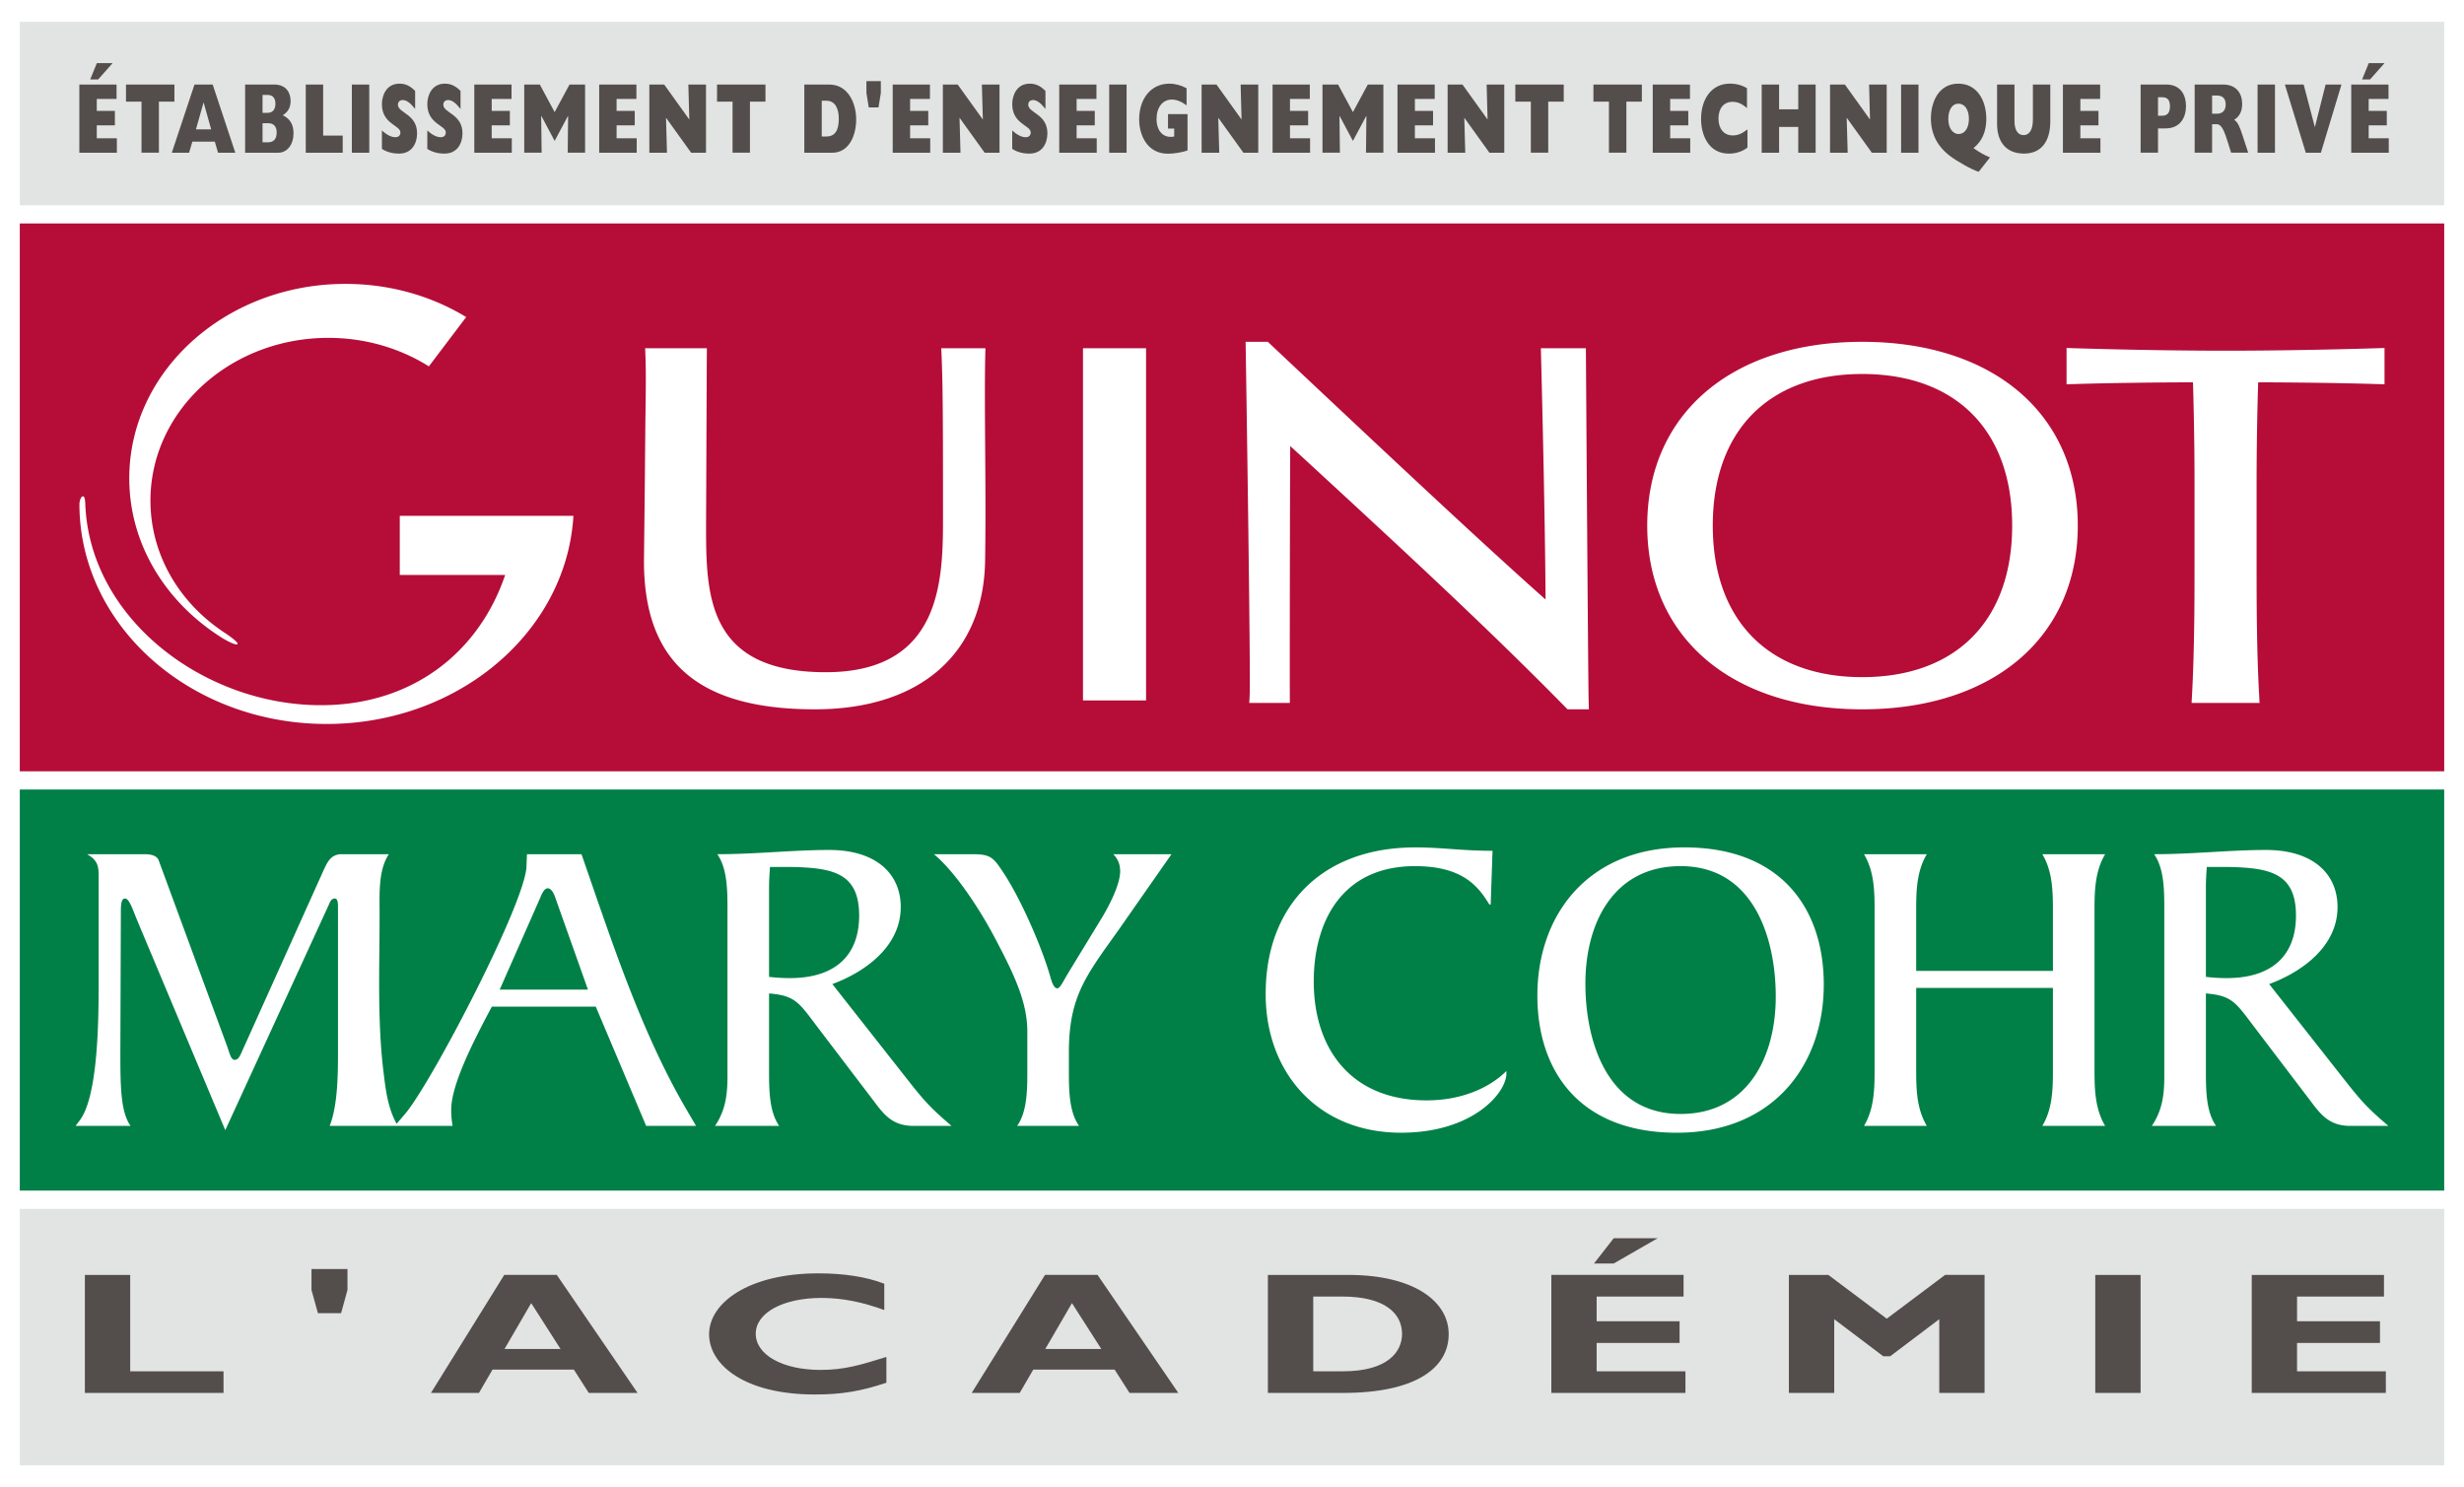
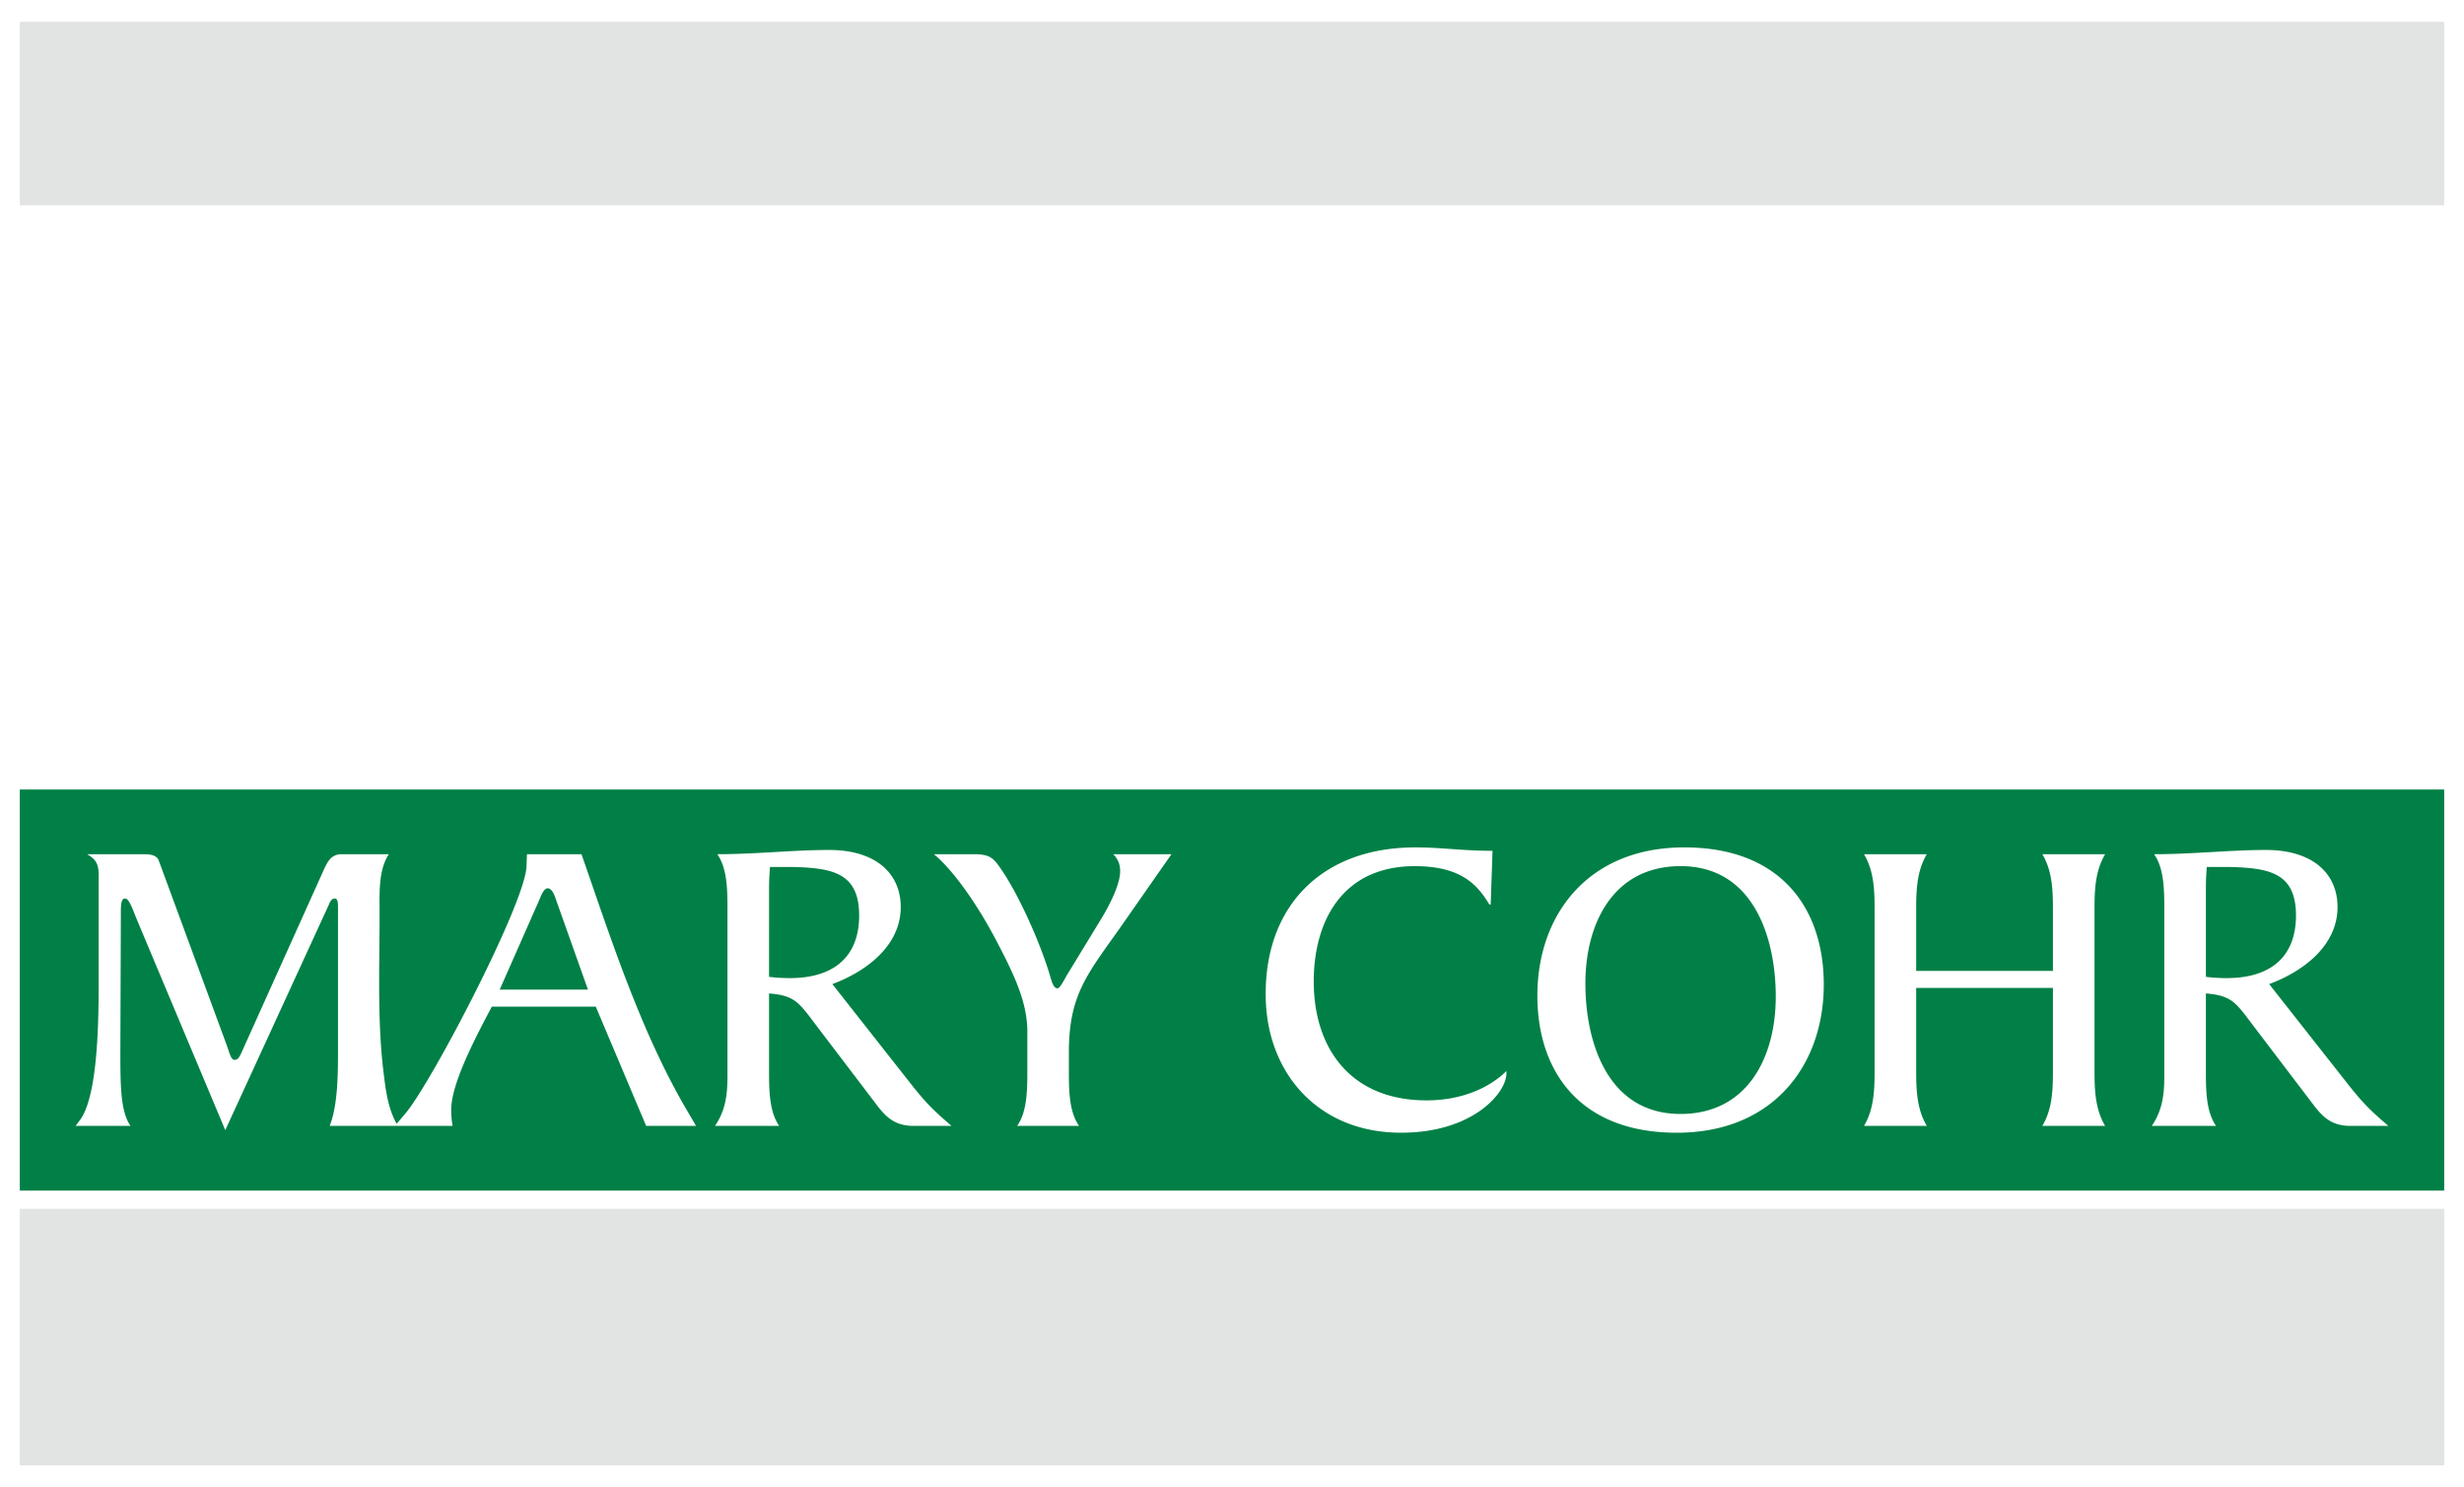
<svg xmlns="http://www.w3.org/2000/svg" viewBox="0 0 600 362.171">
-   <path fill="#fff" d="M0 0h600v362.171H0z" />
-   <path fill="#b50d38" d="M4.818 54.423h590.363v133.429H4.818z" />
  <path fill="#008046" d="M4.818 192.29h590.363v97.671H4.818z" />
  <path d="M4.818 356.87h590.364v-62.462H4.818v62.463zm0-351.553v44.677h590.364V5.317H4.818z" fill="#e2e3e3" />
-   <path d="M31.707 310.508h-11.04v28.741H54.43v-5.266H31.707v-23.475zm44.142 3.663l1.564 5.647h5.647l1.555-5.647v-5.097H75.85v5.097zm46.941-3.67l-17.853 28.75h11.69l3.306-5.69h19.807l3.635 5.69h11.877l-19.671-28.75h-12.79zm.068 18.04l6.492-11.167 7.143 11.166h-13.635zm61.172-3.706c0-5.097 6.62-8.724 16.037-8.724 5.452 0 10.38 1.175 15.258 2.95v-6.407c-4.353-1.69-9.874-2.528-16.036-2.528-16.95 0-26.62 7.16-26.62 14.836 0 7.413 8.563 14.667 25.775 14.667 6.551 0 11.226-.804 17.397-2.866v-6.281c-6.366 1.978-10.254 3.162-16.036 3.162-9.223 0-15.775-3.67-15.775-8.809zm70.439-14.334l-17.854 28.75h11.691l3.306-5.69h19.806l3.635 5.69h11.877l-19.671-28.75h-12.79zm.068 18.04l6.492-11.167 7.143 11.166h-13.635zm73.749-18.034H308.74v28.742h18.31c17.66 0 25.716-6.07 25.716-14.33 0-7.878-8.318-14.412-24.481-14.412zm-1.293 23.475h-7.211v-18.209h7.075c10.457 0 14.549 4.176 14.549 9.105 0 4.218-3.314 9.104-14.413 9.104zm61.799-6.91h20.195v-5.276h-20.195v-6.027h21.167v-5.266H377.76v28.75h32.655v-5.275h-21.623v-6.907zm-.643-19.35h4.802l10.71-6.155h-10.71l-4.802 6.154zm71.287 13.45l-14.22-10.668h-9.611v28.74h11.04V321.29l11.945 9.028h1.69l11.946-9.028v17.955h11.031v-28.741h-9.603l-14.218 10.667zm50.772 18.081h11.04v-28.741h-11.04v28.741zm49.138-12.185h20.196V321.8h-20.196v-6.027h21.168v-5.266h-32.2v28.741h32.656v-5.266h-21.624v-6.915zM27.41 15.382h-3.83l-1.614 3.964h1.936l3.508-3.964zm1.049 18.302h-4.895v-3.162h4.413v-3.508h-4.413v-2.917h4.818V20.59H19.32v16.603h9.139v-3.508zm6 3.504h4.235V24.752h3.778v-4.159H30.68v4.16h3.779v12.435zm12.9-16.597l-5.52 16.602h4.202l.803-2.705h5.461l.795 2.705h4.2l-5.51-16.602h-4.43zm.356 10.905l1.86-6.569 1.842 6.569h-3.702zm21.144-3.43c1.26-.762 1.902-1.903 1.902-3.458 0-1.919-.98-4.016-3.99-4.016h-7.084v16.603h8.057c2.231 0 3.727-2.029 3.727-4.725 0-2.139-.82-3.534-2.612-4.405zm-4.928-4.946h1.225c1.379 0 1.911.904 1.911 2.164 0 1.2-.532 2.198-1.91 2.198H63.93V23.12zm1.276 11.539h-1.276v-4.65h1.378c1.386 0 2.062.854 2.062 2.24 0 1.632-.744 2.41-2.164 2.41zm18.243-1.633h-4.76V20.59h-4.234v16.602h8.994v-4.167zm2.234 4.169h4.235V20.592h-4.235v16.603zm11.213-11.688c0-.701.465-1.141 1.175-1.141.904 0 1.842.676 3.018 2.164v-4.378c-1.21-1.243-2.384-1.776-3.821-1.776-3.204 0-4.27 2.891-4.27 4.987 0 4.87 4.506 5.115 4.506 6.907 0 .66-.422 1.15-1.208 1.15-1.007 0-2.13-.558-3.297-1.657v4.506c1.226.777 2.62 1.141 4.184 1.141 3.153 0 4.379-2.553 4.379-4.937 0-4.725-4.666-4.945-4.666-6.966zm15.72 6.966c0-4.725-4.666-4.945-4.666-6.966 0-.701.464-1.141 1.174-1.141.905 0 1.843.676 3.018 2.164v-4.378c-1.209-1.243-2.384-1.776-3.82-1.776-3.205 0-4.27 2.891-4.27 4.987 0 4.87 4.506 5.115 4.506 6.907 0 .66-.423 1.15-1.209 1.15-1.006 0-2.13-.558-3.297-1.657v4.506c1.226.777 2.621 1.141 4.185 1.141 3.153 0 4.379-2.553 4.379-4.937zm12.01 1.212h-4.895v-3.162h4.421v-3.508h-4.421V24.1h4.827v-3.51h-9.062v16.602h9.13v-3.508zm7.154-5.404l.042-.05 3.237 6.086 3.247-6.087.033.051-.1 8.91h4.234V20.588h-3.795l-3.619 6.72-3.61-6.72h-3.795v16.603h4.235l-.11-8.91zm23.258 5.404h-4.895v-3.162h4.421v-3.508h-4.421V24.1h4.827v-3.51h-9.062v16.602h9.13v-3.508zm12.809-4.573l-6.112-8.521h-3.618v16.602h4.294l-.236-8.52 6.12 8.52h3.618V20.591h-4.294l.228 8.52zm10.533 8.076h4.235V24.752h3.78v-4.159h-11.794v4.16h3.78v12.435zm30.104-8.075c0-3.846-1.876-8.52-6.56-8.52h-6.069v16.602h6.83c4.117 0 5.8-4.311 5.8-8.082zm-8.385 4.134v-8.715h1.132c2.291 0 3.018 2.172 3.018 4.362 0 2.967-.98 4.353-3.035 4.353H200.1zm13.822-7.084l.566-3.525v-2.875h-3.508v2.875l.566 3.525h2.376zm7.696 4.36h4.421v-3.508h-4.421V24.1h4.827v-3.51h-9.062v16.602h9.13v-3.508h-4.895v-3.162zm18.151 6.67h3.618V20.591h-4.294l.237 8.52-6.12-8.52h-3.619v16.602h4.295l-.237-8.52 6.12 8.52zm15.28-4.72c0-4.725-4.666-4.945-4.666-6.966 0-.701.464-1.141 1.174-1.141.905 0 1.843.676 3.018 2.164v-4.378c-1.209-1.243-2.384-1.776-3.82-1.776-3.205 0-4.27 2.891-4.27 4.987 0 4.87 4.506 5.115 4.506 6.907 0 .66-.423 1.15-1.208 1.15-1.007 0-2.13-.558-3.297-1.657v4.506c1.225.777 2.62 1.141 4.184 1.141 3.162 0 4.379-2.553 4.379-4.937zm12.01 1.212h-4.895v-3.162h4.421v-3.508h-4.421V24.1h4.827v-3.51h-9.062v16.602h9.13v-3.508zm7.272-13.093h-4.235v16.603h4.235V20.592zm10.087 10.713h1.504v1.944c-2.62.507-4.294-1.293-4.294-4.286 0-2.824 1.496-4.717 3.711-4.717 1.133 0 2.359.482 3.602 1.412V21.49c-1.328-.727-2.79-1.115-4.219-1.115-4.345 0-7.33 3.55-7.33 8.715 0 3.626 1.827 8.343 7.026 8.343 1.454 0 3.33-.312 4.75-.777v-8.86h-4.75v3.509zm17.913-2.193l-6.112-8.521H292.6v16.602h4.294l-.237-8.52 6.12 8.52h3.619V20.591h-4.295l.229 8.52zm16.682 4.573h-4.895v-3.162h4.42v-3.508h-4.42V24.1h4.827v-3.51h-9.062v16.602h9.13v-3.508zm7.154-5.404l.034-.05 3.246 6.086 3.247-6.087.033.051-.1 8.91h4.234V20.588h-3.795l-3.619 6.72-3.618-6.72h-3.795v16.603h4.243l-.11-8.91zm23.26 5.404h-4.894v-3.162h4.42v-3.508h-4.42V24.1h4.827v-3.51h-9.063v16.602h9.13v-3.508zm12.808-4.573l-6.112-8.521h-3.618v16.602h4.294l-.236-8.52 6.12 8.52h3.618V20.591h-4.294l.228 8.52zm18.547-8.519h-11.793v4.16h3.78v12.435h4.234V24.752h3.779v-4.159zm11.007 16.595h4.244V24.752h3.77v-4.159h-11.792v4.16h3.778v12.435zm14.908-6.665h4.412v-3.508h-4.412V24.1h4.818v-3.51h-9.062v16.602h9.13v-3.508h-4.886v-3.162zm11.76-1.632c0-2.536 1.31-4.091 3.44-4.091 1.225 0 2.29.465 3.508 1.538v-4.844c-1.167-.735-2.586-1.124-4.184-1.124-4.43 0-7 3.754-7 8.597 0 3.796 1.733 8.445 6.788 8.445 1.666 0 3.246-.49 4.506-1.462v-4.43c-1.37 1.048-2.359 1.463-3.584 1.463-2.122 0-3.475-1.607-3.475-4.092zm19.428 8.302h4.235V20.591h-4.235v6.035h-4.666v-6.035h-4.235v16.602h4.235v-6.28h4.666v6.28zm11.8-8.52l6.12 8.52h3.618V20.591h-4.286l.22 8.52-6.112-8.52h-3.619v16.602h4.295l-.237-8.52zm17.478-8.08h-4.235v16.602h4.235V20.592zm16.516 8.37c0-4.404-2.181-8.588-6.83-8.588-4.734 0-6.662 4.43-6.662 8.444 0 3.745 1.539 6.814 4.624 9.147 1.792 1.37 5.377 3.39 7.008 3.872l2.764-3.5c-1.394-.566-2.586-1.243-4.024-2.265 2.08-1.658 3.12-4.041 3.12-7.11zm-6.738 3.677c-1.487 0-2.518-1.513-2.518-3.651 0-2.266.98-3.745 2.468-3.745 1.521 0 2.553 1.479 2.553 3.694 0 2.24-.998 3.702-2.503 3.702zm18.083-3.482c0 2.63-.981 3.754-2.275 3.754-1.31 0-2.214-1.124-2.214-3.458v-8.86h-4.236v9.587c0 4.531 2.359 7.228 6.56 7.228s6.4-2.967 6.4-7.836v-8.978h-4.235v8.563zm16.442 4.527h-4.886v-3.162h4.413v-3.508h-4.413V24.1h4.819v-3.51h-9.063v16.602h9.13v-3.508zm16.035-13.092h-6.247v16.595h4.235v-5.91h1.775c3.83 0 5.038-2.874 5.038-5.452 0-2.68-1.293-5.233-4.801-5.233zm-.964 7.592h-1.048v-4.506h1.031c1.361 0 1.877.786 1.877 2.215 0 1.411-.524 2.29-1.86 2.29zm17.491 1.001c1.302-.777 1.953-2.096 1.953-3.846 0-2.604-1.395-4.75-4.667-4.75h-6.897v16.602h4.243v-6.94h1.15c1.158 0 1.826 1.631 2.713 4.48l.761 2.46h4.168l-1.437-4.38c-.651-1.977-1.116-3.119-1.987-3.626zM539.81 27.7h-1.15v-4.43h1.243c1.327 0 2.07.735 2.07 2.19 0 1.462-.794 2.24-2.163 2.24zm14.161-7.107h-4.235v16.603h4.235V20.592zm11.18 16.601l5.014-16.602H566.3l-2.595 10.322h-.034l-2.714-10.322h-4.573l5.09 16.602h3.677zm11.637-3.51v-3.161h4.413v-3.508h-4.413v-2.917h4.827V20.59h-9.07v16.603h9.138v-3.508h-4.895zm3.847-18.301h-3.83l-1.614 3.964h1.935l3.509-3.964z" fill="#534e4b" />
  <path d="M79.538 176.324c32.14 0 58.421-22.443 60.095-50.695H97.349v14.396h25.665c-6.408 18.894-22.63 31.726-44.88 31.726-28.445 0-56.173-20.99-57.357-48.785-.025-.608-.05-2.088-.574-2.088-.533 0-.862 1.277-.862 1.852v.448c.262 29.375 27.126 53.146 60.197 53.146zm-25.43-20.95c1.142.711 3.323 1.86 3.703 1.506.364-.339-1.809-1.919-2.967-2.68-11.023-7.169-18.209-18.953-18.209-32.283 0-21.878 19.393-39.63 43.316-39.63 9.088 0 17.515 2.57 24.481 6.94l9.088-12.004c-8.395-5.106-18.505-8.082-29.41-8.082-29.063 0-52.631 21.193-52.631 47.348 0 16.112 8.96 30.331 22.63 38.886zm144.316 17.381c25.665 0 41.168-13.576 41.456-36.316.144-9.02.076-19.028.009-27.828-.06-8.437-.11-16.4.025-22.064l.042-1.733h-10.753l.076 1.741c.321 7.803.347 17.042.347 39.039 0 15.174 0 38.124-28.573 38.124-29.122 0-29.122-19.113-29.122-35.952l.169-39.368.026-3.584h-15.03l.067 1.741c.16 4.024.085 9.502-.008 15.842l-.136 15.259-.093 8.436-.118 10.567c0 24.625 13.213 36.096 41.616 36.096zm105.78-1.549h9.883l-.009-1.716c-.008-1.048-.008-4.167-.008-8.52 0-14.287.042-41.803.11-52.344a292.86 292.86 0 0 0 2.73 2.502c22.055 20.322 44.88 41.32 64.247 61.068l.557.558h5.182l-.042-1.716c-.144-5.351-.66-83.749-.668-84.552l-.008-1.674h-10.964l.042 1.734c.008.397.98 37.372 1.1 59.461-15.767-13.982-40.67-37.398-60.95-56.469l-6.687-6.29h-5.402l.025 1.725c.17 10.246 1.218 79.353.956 84.45l-.093 1.783zm201.749-43.205c0-27.186-20.6-44.752-52.496-44.752-31.802 0-52.344 17.566-52.344 44.752 0 27.195 20.542 44.753 52.344 44.753 31.895 0 52.496-17.558 52.496-44.753zm-52.496 36.916c-22.774 0-36.384-13.804-36.384-36.916s13.61-36.916 36.384-36.916c22.875 0 36.519 13.804 36.519 36.916s-13.644 36.916-36.519 36.916zm80.544-71.802c.236 7.609.38 16.425.38 24.54v20.695c0 9.468-.05 20.449-.617 31.066l-.101 1.784h16.551l-.093-1.784c-.583-10.592-.625-21.59-.625-31.066v-20.694c0-8.116.143-16.932.38-24.54 9.68.016 21.506.186 28.835.422l1.936.05v-8.833l-1.928.059c-13.01.39-25.723.6-36.772.6-11.066 0-23.788-.21-36.781-.6l-1.944-.06v8.835l1.944-.051c7.117-.236 19.155-.406 28.835-.423zm-254.928-8.301h-15.36v85.785h15.36V84.814zM141.598 208.045h-13.28l-.11 2.807c0 8.495-23.172 52.986-29.588 60.458l-2.04 2.388c-2.226-4.025-2.707-8.593-3.25-13.074-1.463-12.443-.897-25.412-.897-37.855 0-5.182-.338-10.778 2.25-14.726h-11.48c-2.807 0-3.594 2.181-4.608 4.354l-19.468 43.248c-.668 1.462-1.006 2.485-2.02 2.485-.897 0-1.235-1.758-1.801-3.314L38.66 209.6c-.457-1.344-2.139-1.556-3.5-1.556H21.22c2.697 1.556 2.807 3.01 2.807 5.808v25.927c0 11.2-.448 27.592-4.607 33.086l-1.014 1.345h13.39c-2.486-3.416-2.486-10.162-2.486-18.251l.119-33.704c0-1.556 0-3.424 1.014-3.424 1.015 0 1.8 2.485 3.035 5.495l21.378 50.923 25.2-54.863c.339-.828.677-1.555 1.463-1.555s.786 1.251.786 2.282v34.431c0 5.808 0 13.492-2.02 18.666h15.859l-.002.001h14.067a22.976 22.976 0 0 1-.338-3.94c0-5.908 5.064-16.078 9.9-25.097h25.308l12.266 29.037h12.148l-2.249-3.838c-11.251-19.18-18.453-41.692-25.647-62.327zm-19.917 32.977l9.79-22.19c.227-.516.896-2.486 1.91-2.486s1.69 1.759 1.91 2.486l7.88 22.19h-21.49zM222.26 264.56l-19.579-24.887c8.099-3.001 16.654-9.223 16.654-18.767 0-8.09-5.968-13.897-17.44-13.897-8.774 0-17.777 1.031-27.228 1.031 2.476 3.533 2.476 8.918 2.476 13.593v38.37c0 4.464.229 9.443-3.034 14.21h15.63c-2.468-3.524-2.468-8.918-2.468-13.584v-18.674c6.526.524 7.312 2.283 12.037 8.505l13.73 18.047c2.467 3.314 4.606 5.707 9.442 5.707h9.23c-4.615-3.948-6.187-5.605-9.45-9.654zm-29.934-26.341c-1.683 0-3.365-.102-5.055-.304V216.13c0-1.657.11-3.415.228-4.98h5.284c10.008.212 16.425 1.455 16.425 11.827 0 9.857-5.96 15.242-16.882 15.242zm80.44-26.03c0 3.12-2.469 8.2-5.064 12.342l-7.65 12.553c-1.125 1.869-1.911 3.627-2.579 3.627-.904 0-1.352-1.556-1.8-3.111-2.148-7.363-7.312-19.18-11.7-25.614-2.029-3.01-2.815-3.94-6.864-3.94h-9.68c4.625 3.839 10.356 11.929 14.854 20.424 4.497 8.513 7.878 15.462 7.878 22.723v9.434c0 4.666 0 10.06-2.477 13.585h15.073c-2.477-3.525-2.477-8.919-2.477-13.585v-4.353c0-13.695 4.277-18.775 12.156-29.866l12.824-18.361h-14.177c1.234 1.242 1.682 2.595 1.682 4.142zm47.139 26.87c0-14.735 6.973-28.108 24.641-28.108 11.581 0 15.41 4.877 18.116 9.332h.33l.448-13.069c-7.532 0-12.258-.829-18.784-.829-22.832 0-36.451 14.313-36.451 35.573-.11 18.978 12.494 33.915 32.968 33.915 17.541 0 25.648-9.747 25.648-14.422v-.617c-3.263 3.323-9.797 7.16-19.46 7.16-18.454 0-27.456-12.655-27.456-28.936zm90.23-32.677c-23.407 0-35.774 16.391-35.774 36.096 0 18.463 10.347 33.4 33.966 33.4 23.407 0 35.775-16.391 35.775-36.096 0-18.463-10.347-33.4-33.966-33.4zm-.904 64.923c-18.107 0-23.179-18.048-23.179-31.735 0-14.937 6.974-28.623 23.18-28.623 18.115 0 23.179 18.056 23.179 31.743 0 14.928-6.983 28.615-23.18 28.615zm103.384-63.258h-15.292c2.468 4.142 2.578 8.918 2.578 13.584v14.828h-33.298V221.63c0-4.666.118-9.442 2.587-13.584h-15.293c2.47 4.142 2.579 8.918 2.579 13.584v38.996c0 4.666-.11 9.434-2.579 13.585h15.293c-2.469-4.15-2.587-8.919-2.587-13.585v-20.018h33.298v20.018c0 4.666-.11 9.434-2.578 13.585h15.292c-2.468-4.15-2.587-8.919-2.587-13.585V221.63c0-4.666.119-9.442 2.587-13.584zm59.523 56.513l-19.579-24.887c8.099-3.001 16.645-9.223 16.645-18.767 0-8.09-5.96-13.897-17.43-13.897-8.776 0-17.779 1.031-27.23 1.031 2.477 3.533 2.477 8.918 2.477 13.593v38.37c0 4.464.229 9.443-3.043 14.21h15.648c-2.478-3.524-2.478-8.918-2.478-13.584v-18.674c6.527.524 7.304 2.283 12.038 8.505l13.72 18.047c2.477 3.314 4.616 5.707 9.451 5.707h9.223c-4.607-3.948-6.188-5.605-9.442-9.654zm-29.934-26.341a42.45 42.45 0 0 1-5.056-.304V216.13c0-1.657.102-3.415.22-4.98h5.292c10.009.212 16.425 1.455 16.425 11.827 0 9.857-5.96 15.242-16.881 15.242z" fill="#fff" />
</svg>